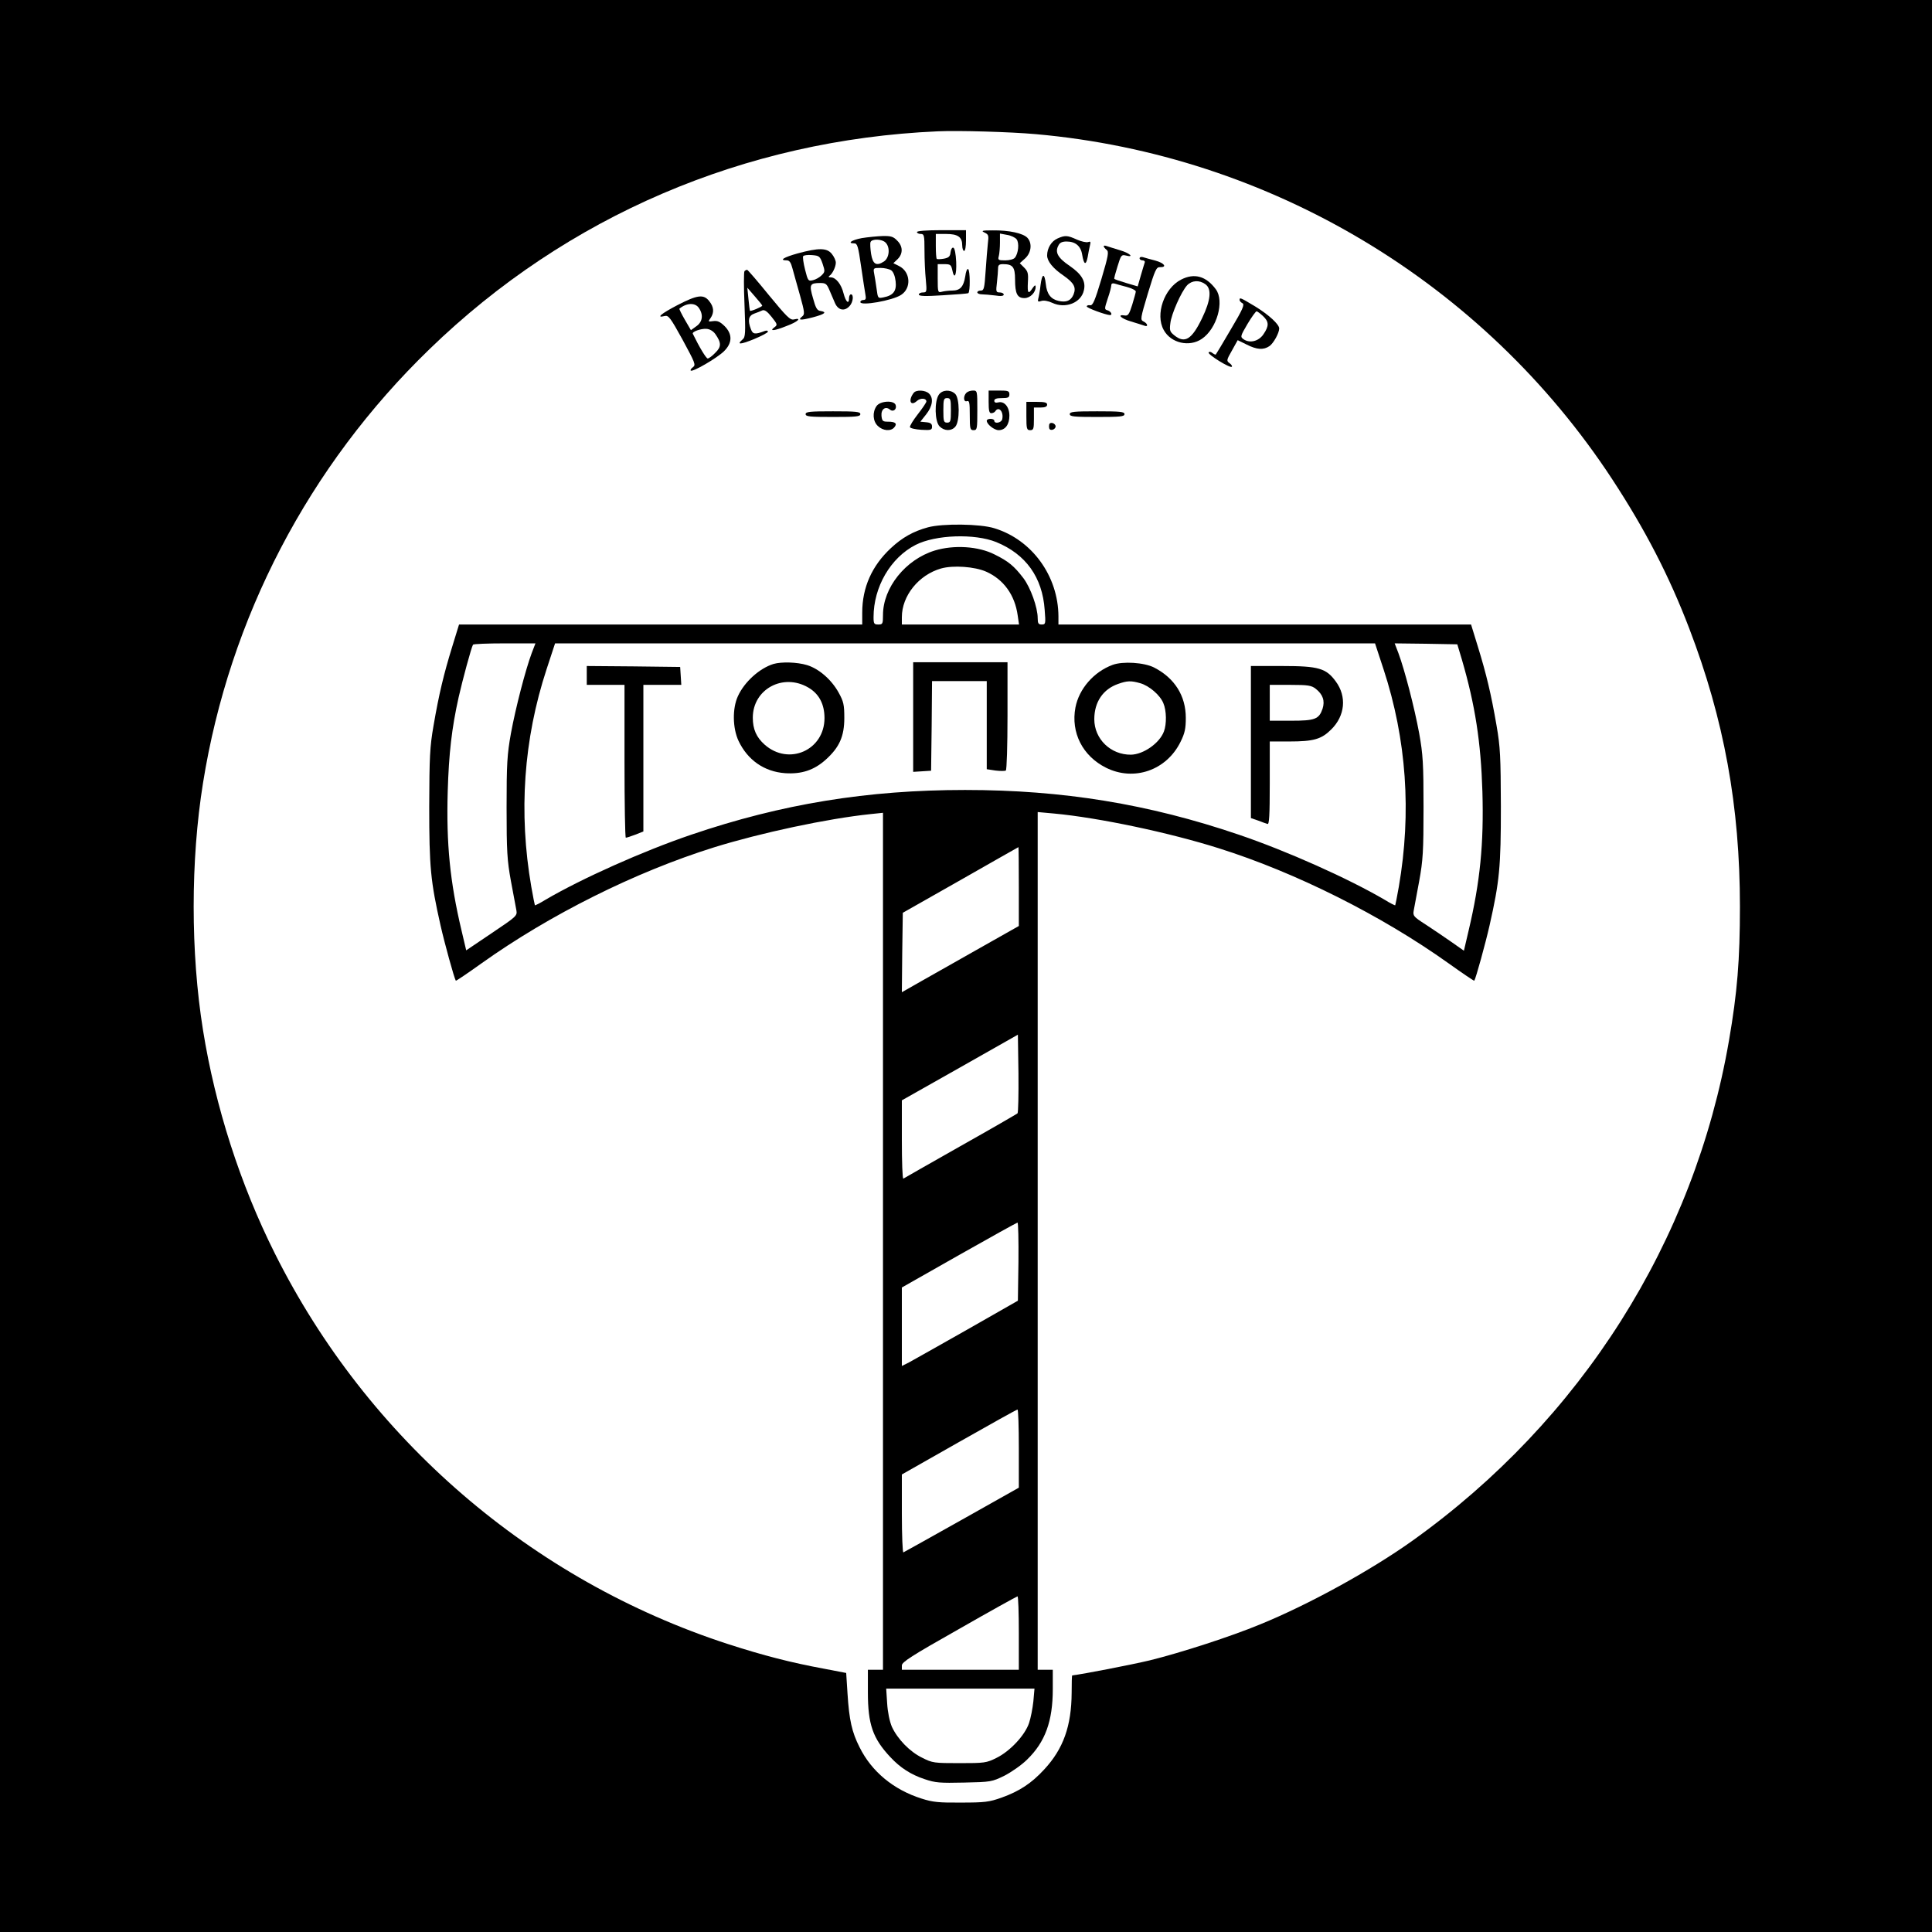
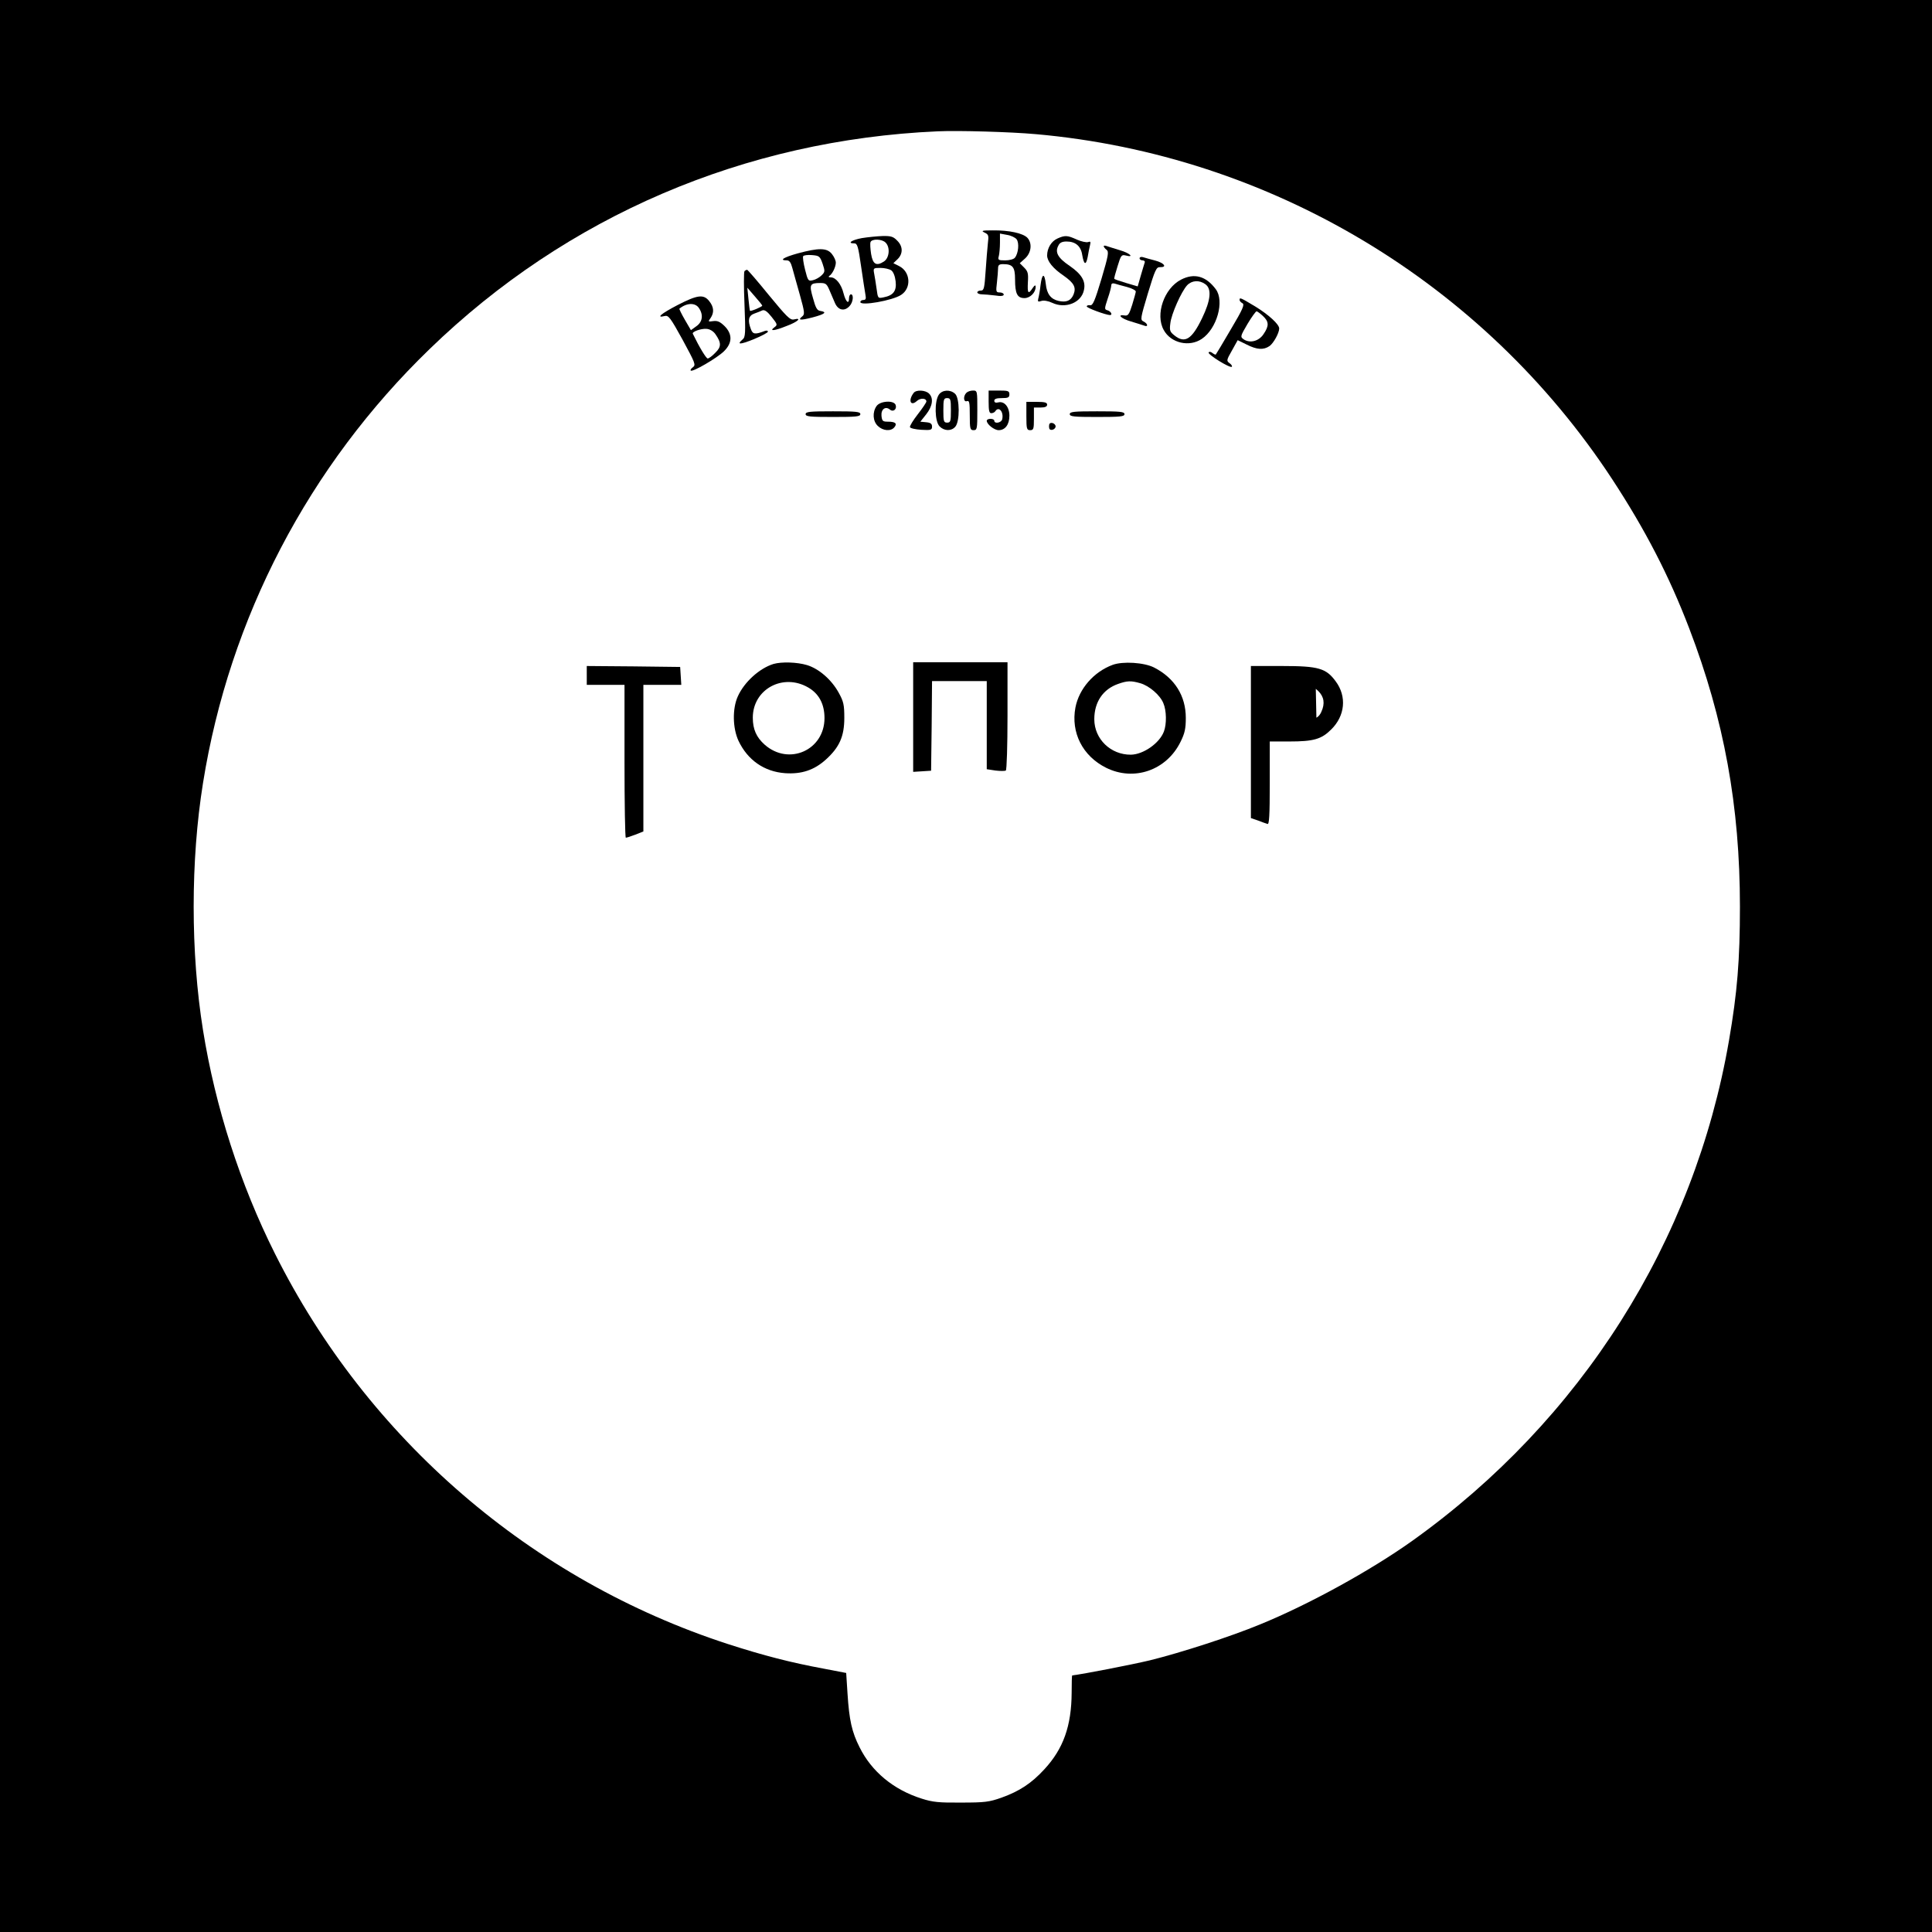
<svg xmlns="http://www.w3.org/2000/svg" version="1.0" width="1024pt" height="1024pt" viewBox="0 0 1024 1024" preserveAspectRatio="xMidYMid meet">
  <g transform="translate(0,1024) scale(0.1,-0.1)" fill="#000000" stroke="none">
    <path d="M0 5120 l0 -5120 5120 0 5120 0 0 5120 0 5120 -5120 0 -5120 0 0 -5120z m5490 4409 c1242 -110 2372 -787 3055 -1829 175 -267 302 -513 408 -790 185 -483 269 -944 269 -1475 0 -283 -14 -455 -58 -710 -184 -1066 -784 -2013 -1679 -2652 -219 -156 -547 -337 -807 -443 -155 -64 -417 -149 -583 -190 -96 -23 -353 -73 -412 -80 -2 0 -3 -42 -3 -92 -1 -176 -44 -297 -145 -406 -68 -74 -132 -116 -227 -150 -65 -23 -89 -26 -213 -26 -118 -1 -151 2 -210 21 -149 47 -265 143 -329 272 -41 81 -55 144 -64 285 l-7 109 -120 23 c-173 32 -317 69 -506 130 -1041 338 -1910 1086 -2402 2070 -184 367 -316 778 -381 1184 -66 411 -66 899 0 1310 140 875 560 1680 1201 2300 727 705 1670 1109 2693 1154 110 5 388 -3 520 -15z" />
-     <path d="M4860 9010 c0 -5 9 -10 20 -10 18 0 20 -7 20 -87 0 -49 3 -118 7 -155 6 -65 5 -68 -16 -68 -11 0 -21 -5 -21 -11 0 -9 35 -10 127 -4 70 4 131 9 135 11 11 7 10 122 -1 128 -5 3 -12 -14 -15 -39 -9 -55 -27 -75 -69 -75 -18 0 -42 -3 -54 -6 -22 -6 -23 -4 -23 70 l0 76 35 0 c31 0 36 -3 42 -30 11 -56 24 -30 21 42 -2 43 -8 73 -15 75 -6 3 -13 -8 -15 -24 -2 -22 -9 -29 -35 -34 -18 -3 -35 -4 -38 -1 -3 3 -5 34 -5 69 l0 63 54 0 c63 0 86 -16 86 -61 0 -16 5 -29 10 -29 6 0 10 25 10 55 l0 55 -130 0 c-80 0 -130 -4 -130 -10z" />
    <path d="M5219 9007 c21 -10 22 -16 17 -56 -3 -26 -8 -92 -12 -148 -6 -91 -9 -103 -25 -103 -11 0 -19 -4 -19 -10 0 -5 11 -10 24 -10 13 0 44 -3 70 -6 31 -5 46 -3 46 5 0 6 -10 11 -21 11 -20 0 -21 4 -15 53 3 28 6 62 6 75 0 17 6 22 26 22 52 0 64 -15 64 -81 0 -76 12 -99 50 -99 30 0 60 30 59 60 0 11 -5 9 -16 -7 -23 -35 -28 -28 -25 31 3 47 0 58 -20 78 l-23 23 28 25 c33 30 39 80 13 109 -23 25 -98 41 -184 40 -57 0 -64 -2 -43 -12z m169 -35 c15 -19 10 -75 -9 -98 -6 -8 -29 -14 -51 -14 -37 0 -40 2 -34 23 3 12 6 44 6 71 l0 48 38 -7 c20 -3 43 -14 50 -23z" />
    <path d="M4568 8978 c-54 -10 -80 -28 -40 -28 16 0 21 -16 36 -122 10 -67 20 -135 23 -150 4 -21 2 -28 -11 -28 -9 0 -16 -5 -16 -11 0 -22 171 8 216 38 56 36 50 123 -11 153 l-30 15 23 22 c29 29 28 68 -3 98 -20 21 -33 25 -77 24 -29 -1 -79 -6 -110 -11z m126 -24 c25 -25 20 -81 -9 -100 -40 -26 -59 -15 -68 40 -4 27 -6 55 -3 63 7 18 61 17 80 -3z m30 -147 c11 -8 20 -31 23 -58 6 -51 -12 -75 -64 -85 -30 -6 -30 -6 -37 46 -4 29 -10 66 -13 81 -5 28 -4 29 34 29 21 0 47 -6 57 -13z" />
    <path d="M5605 8976 c-32 -14 -55 -51 -55 -90 0 -30 31 -69 86 -106 57 -40 69 -63 54 -101 -14 -33 -38 -43 -79 -34 -41 9 -63 37 -68 90 -7 60 -20 57 -28 -7 -3 -29 -9 -61 -12 -71 -4 -16 -1 -18 17 -12 12 4 36 0 57 -10 70 -33 154 0 168 67 11 47 -12 85 -76 129 -62 42 -79 72 -59 108 7 15 20 21 43 21 47 0 76 -24 83 -71 9 -53 20 -57 29 -11 3 20 9 48 12 61 5 20 3 23 -10 18 -9 -3 -36 3 -59 13 -50 23 -63 24 -103 6z" />
    <path d="M5850 8935 c0 -4 7 -13 15 -19 13 -10 10 -29 -27 -154 -35 -117 -46 -142 -60 -140 -9 2 -18 -1 -18 -6 -1 -8 100 -45 123 -46 15 0 6 19 -12 25 -18 5 -18 7 0 62 11 31 19 63 19 71 0 9 7 12 18 9 9 -3 38 -11 65 -18 26 -7 47 -18 47 -24 0 -5 -9 -37 -19 -70 -16 -51 -22 -60 -40 -57 -43 7 -19 -17 34 -32 30 -9 61 -19 70 -22 22 -9 19 11 -4 22 -18 9 -17 15 23 149 38 125 45 140 64 139 40 -1 23 22 -25 35 -27 7 -56 15 -65 18 -10 3 -18 0 -18 -6 0 -6 7 -11 16 -11 9 0 14 -6 11 -12 -2 -7 -12 -38 -21 -70 l-16 -56 -61 18 c-34 10 -62 20 -63 22 -2 2 6 31 17 66 18 59 21 63 43 58 49 -13 22 13 -31 28 -30 9 -61 19 -70 22 -8 3 -15 3 -15 -1z" />
    <path d="M4228 8897 c-75 -21 -100 -37 -58 -37 14 0 22 -11 30 -42 7 -24 24 -88 40 -143 25 -90 26 -101 12 -112 -26 -21 -10 -22 56 -5 64 17 78 28 40 34 -17 2 -25 16 -39 68 -21 72 -17 80 39 80 28 0 34 -5 47 -35 8 -19 22 -51 30 -70 17 -40 51 -47 78 -17 19 20 23 62 7 62 -5 0 -10 -9 -10 -20 0 -36 -17 -21 -29 25 -12 49 -41 85 -68 85 -11 0 -14 3 -7 8 16 10 34 48 34 70 0 11 -9 31 -21 46 -26 33 -70 33 -181 3z m132 -55 c13 -39 13 -43 -5 -61 -11 -11 -32 -23 -46 -26 -25 -6 -27 -4 -42 56 -9 35 -13 67 -10 71 2 5 24 8 46 6 39 -3 43 -6 57 -46z" />
    <path d="M3946 8803 c-4 -4 -4 -84 0 -178 6 -151 5 -172 -10 -184 -34 -29 -13 -28 59 1 41 17 75 35 75 40 0 6 -7 7 -16 4 -52 -20 -64 -18 -74 9 -18 47 -13 72 18 83 15 5 34 13 43 17 12 4 26 -6 49 -35 31 -39 32 -42 14 -55 -29 -22 0 -19 67 8 57 21 82 45 37 34 -20 -5 -39 15 -133 129 -60 74 -112 134 -115 134 -4 0 -10 -3 -14 -7z m94 -183 c0 -6 -62 -32 -65 -27 -1 1 -5 29 -8 62 l-6 60 39 -45 c22 -25 40 -47 40 -50z" />
    <path d="M6260 8758 c-90 -46 -138 -185 -92 -267 38 -70 136 -92 202 -47 80 54 121 200 74 263 -52 70 -114 87 -184 51z m128 -24 c35 -24 30 -84 -17 -181 -54 -112 -91 -135 -146 -91 -24 19 -27 26 -22 64 5 49 58 168 89 202 25 26 64 29 96 6z" />
    <path d="M3591 8623 c-88 -46 -116 -70 -68 -58 20 5 30 -8 95 -126 66 -122 71 -133 55 -145 -10 -7 -15 -15 -12 -18 9 -10 139 66 176 102 45 44 46 91 3 134 -24 23 -37 29 -60 26 -27 -4 -28 -3 -14 16 20 29 18 59 -7 90 -30 38 -63 33 -168 -21z m113 -15 c25 -36 20 -74 -13 -97 l-29 -21 -32 55 c-18 31 -31 58 -29 59 38 31 83 33 103 4z m87 -138 c33 -47 33 -68 0 -100 -16 -17 -34 -30 -40 -30 -8 0 -43 57 -79 131 -5 11 43 28 72 26 18 -1 36 -12 47 -27z" />
    <path d="M6570 8650 c0 -5 7 -13 15 -17 13 -7 2 -32 -61 -138 -42 -72 -78 -132 -80 -134 -2 -2 -10 2 -18 8 -8 7 -17 8 -20 3 -6 -11 114 -85 123 -76 3 3 -2 12 -12 19 -17 12 -17 16 13 68 l30 54 47 -23 c55 -28 90 -30 122 -8 21 15 51 69 51 93 0 22 -56 73 -126 116 -80 48 -84 50 -84 35z m124 -85 c32 -30 33 -52 3 -96 -25 -38 -73 -50 -106 -27 -18 13 -17 16 21 81 22 37 44 67 48 67 4 0 19 -11 34 -25z" />
    <path d="M4843 8158 c-31 -40 -17 -74 17 -43 19 17 50 15 50 -3 0 -5 -20 -35 -45 -67 -25 -32 -44 -63 -42 -69 2 -6 29 -12 60 -14 51 -3 57 -1 57 17 0 15 -8 21 -31 23 l-31 3 31 39 c34 43 40 86 15 110 -19 19 -68 21 -81 4z" />
    <path d="M4976 8148 c-24 -35 -22 -142 4 -168 25 -25 62 -26 83 -2 25 27 24 153 -1 175 -26 24 -68 21 -86 -5z m64 -83 c0 -58 -2 -65 -20 -65 -18 0 -20 7 -20 65 0 58 2 65 20 65 18 0 20 -7 20 -65z" />
    <path d="M5122 8158 c-18 -18 -15 -51 3 -44 13 4 15 -8 15 -74 0 -73 2 -80 20 -80 19 0 20 7 20 105 0 103 0 105 -23 105 -13 0 -28 -5 -35 -12z" />
    <path d="M5240 8110 c0 -46 3 -60 14 -60 8 0 18 5 21 10 18 29 46 -2 37 -42 -4 -19 -42 -26 -42 -8 0 6 -9 10 -20 10 -11 0 -20 -4 -20 -10 0 -19 40 -50 63 -50 35 0 57 30 57 77 0 46 -27 79 -60 70 -13 -3 -20 0 -20 9 0 10 12 14 40 14 33 0 40 3 40 20 0 18 -7 20 -55 20 l-55 0 0 -60z" />
    <path d="M4646 8088 c-23 -33 -20 -81 7 -106 27 -26 69 -29 87 -7 17 20 6 30 -33 30 -28 0 -32 3 -35 31 -3 35 21 53 45 33 18 -15 38 3 30 25 -10 26 -82 21 -101 -6z" />
    <path d="M5440 8035 c0 -68 2 -75 20 -75 18 0 20 7 20 60 l0 60 35 0 c24 0 35 5 35 15 0 12 -13 15 -55 15 l-55 0 0 -75z" />
    <path d="M4270 8045 c0 -13 23 -15 145 -15 122 0 145 2 145 15 0 13 -23 15 -145 15 -122 0 -145 -2 -145 -15z" />
    <path d="M5670 8045 c0 -13 23 -15 145 -15 122 0 145 2 145 15 0 13 -23 15 -145 15 -122 0 -145 -2 -145 -15z" />
    <path d="M5560 7980 c0 -15 5 -20 18 -18 9 2 17 10 17 18 0 8 -8 16 -17 18 -13 2 -18 -3 -18 -18z" />
-     <path d="M4918 7445 c-77 -21 -136 -54 -196 -110 -101 -94 -152 -209 -152 -342 l0 -63 -1068 0 -1069 0 -36 -117 c-45 -146 -70 -250 -99 -418 -20 -115 -22 -165 -23 -430 0 -321 7 -395 60 -630 21 -93 73 -282 81 -293 1 -2 62 39 136 92 362 258 814 484 1233 615 248 77 599 152 828 176 l67 7 0 -2271 0 -2271 -40 0 -40 0 0 -120 c0 -169 26 -244 119 -343 52 -56 109 -93 182 -117 56 -19 81 -21 209 -18 142 3 147 4 213 36 37 19 92 57 121 86 96 93 136 204 136 373 l0 103 -40 0 -40 0 0 2273 0 2273 88 -8 c236 -22 610 -101 872 -184 407 -128 862 -356 1218 -610 74 -53 135 -94 136 -92 8 11 60 200 81 293 53 235 60 309 60 630 -1 265 -3 315 -23 430 -29 168 -54 272 -99 418 l-36 117 -1094 0 -1093 0 0 43 c-1 214 -140 406 -339 467 -75 24 -276 26 -353 5z m362 -78 c157 -64 245 -187 257 -359 6 -75 5 -78 -16 -78 -17 0 -21 6 -21 34 0 56 -38 162 -76 212 -49 64 -79 89 -152 125 -86 44 -216 52 -318 21 -155 -48 -274 -197 -274 -342 0 -47 -2 -50 -25 -50 -22 0 -25 4 -25 39 0 160 90 315 223 383 106 54 312 61 427 15z m-53 -157 c92 -41 152 -123 167 -232 l7 -48 -310 0 -311 0 0 39 c0 113 89 224 208 258 64 18 178 10 239 -17z m-2409 -432 c-33 -89 -85 -289 -110 -425 -20 -112 -23 -160 -23 -393 0 -233 3 -280 23 -390 13 -69 26 -139 29 -155 5 -29 0 -33 -131 -121 l-135 -91 -25 106 c-61 257 -81 459 -73 736 6 201 21 334 58 500 20 89 67 263 76 278 2 4 78 7 168 7 l163 0 -20 -52z m4515 -85 c122 -372 149 -760 81 -1153 -9 -52 -18 -96 -19 -98 -1 -2 -27 11 -56 29 -193 113 -517 258 -773 345 -479 163 -933 237 -1451 237 -518 0 -972 -74 -1451 -237 -256 -87 -580 -232 -773 -345 -29 -18 -55 -31 -56 -29 -1 2 -10 46 -19 98 -68 393 -41 781 81 1153 l45 137 2173 0 2173 0 45 -137z m415 52 c71 -243 101 -440 109 -700 8 -277 -12 -479 -73 -737 l-25 -107 -67 47 c-37 26 -98 67 -136 92 -64 41 -68 46 -63 74 3 17 16 87 29 156 20 110 23 157 23 390 0 233 -3 281 -23 393 -25 136 -77 336 -110 425 l-20 52 166 -2 166 -3 24 -80z m-2348 -1204 l0 -209 -207 -117 c-115 -65 -254 -144 -311 -176 l-102 -58 2 210 3 211 305 173 c168 96 306 174 308 175 1 0 2 -94 2 -209z m-7 -1202 c-5 -4 -141 -83 -303 -174 -162 -92 -298 -169 -302 -172 -5 -2 -8 90 -8 205 l0 210 308 174 307 174 3 -205 c1 -113 -1 -208 -5 -212z m5 -786 l-3 -207 -270 -154 c-148 -84 -287 -162 -307 -173 l-38 -19 0 208 0 208 303 172 c166 94 305 171 310 172 4 0 6 -93 5 -207z m2 -990 l0 -208 -302 -170 c-166 -93 -305 -171 -310 -173 -4 -2 -8 90 -8 205 l0 208 303 172 c166 94 305 172 310 172 4 1 7 -92 7 -206z m0 -978 l0 -195 -310 0 -310 0 0 23 c1 18 48 49 303 193 166 95 305 172 310 173 4 1 7 -87 7 -194z m77 -363 c-4 -37 -14 -89 -23 -115 -22 -65 -101 -149 -172 -184 -54 -27 -64 -28 -197 -28 -133 0 -143 1 -196 28 -67 32 -132 100 -162 165 -12 29 -22 76 -25 125 l-5 77 393 0 393 0 -6 -68z" />
    <path d="M4100 6721 c-75 -23 -155 -96 -189 -171 -30 -65 -28 -169 3 -236 48 -102 136 -164 247 -172 87 -6 154 16 216 72 72 65 98 123 98 221 0 70 -4 87 -30 134 -38 69 -105 127 -168 146 -53 16 -135 18 -177 6z m184 -125 c57 -33 86 -88 86 -162 0 -170 -189 -254 -317 -141 -44 39 -63 82 -63 143 0 151 160 238 294 160z" />
    <path d="M4840 6439 l0 -290 48 3 47 3 3 238 2 237 145 0 145 0 0 -234 0 -233 46 -7 c25 -3 50 -3 55 0 5 3 9 133 9 290 l0 284 -250 0 -250 0 0 -291z" />
    <path d="M5897 6716 c-100 -37 -178 -127 -197 -226 -25 -133 38 -257 162 -319 148 -74 321 -14 395 137 23 46 28 71 28 127 0 117 -59 211 -168 267 -53 27 -166 34 -220 14z m146 -97 c47 -13 106 -63 123 -106 17 -39 18 -111 3 -150 -23 -62 -109 -122 -175 -123 -107 -1 -194 83 -194 188 0 91 46 159 126 187 48 17 68 18 117 4z" />
    <path d="M3110 6660 l0 -50 100 0 100 0 0 -405 c0 -223 3 -405 7 -405 4 0 27 7 50 16 l43 17 0 388 0 389 101 0 100 0 -3 48 -3 47 -247 3 -248 2 0 -50z" />
-     <path d="M6630 6307 l0 -403 38 -13 c20 -8 43 -16 50 -18 9 -4 12 43 12 216 l0 221 103 0 c130 0 171 12 223 64 73 72 83 174 24 254 -51 70 -91 82 -283 82 l-167 0 0 -403z m344 282 c38 -30 49 -64 36 -105 -19 -56 -40 -64 -167 -64 l-113 0 0 95 0 95 109 0 c95 0 112 -3 135 -21z" />
+     <path d="M6630 6307 l0 -403 38 -13 c20 -8 43 -16 50 -18 9 -4 12 43 12 216 l0 221 103 0 c130 0 171 12 223 64 73 72 83 174 24 254 -51 70 -91 82 -283 82 l-167 0 0 -403z m344 282 c38 -30 49 -64 36 -105 -19 -56 -40 -64 -167 -64 c95 0 112 -3 135 -21z" />
  </g>
</svg>